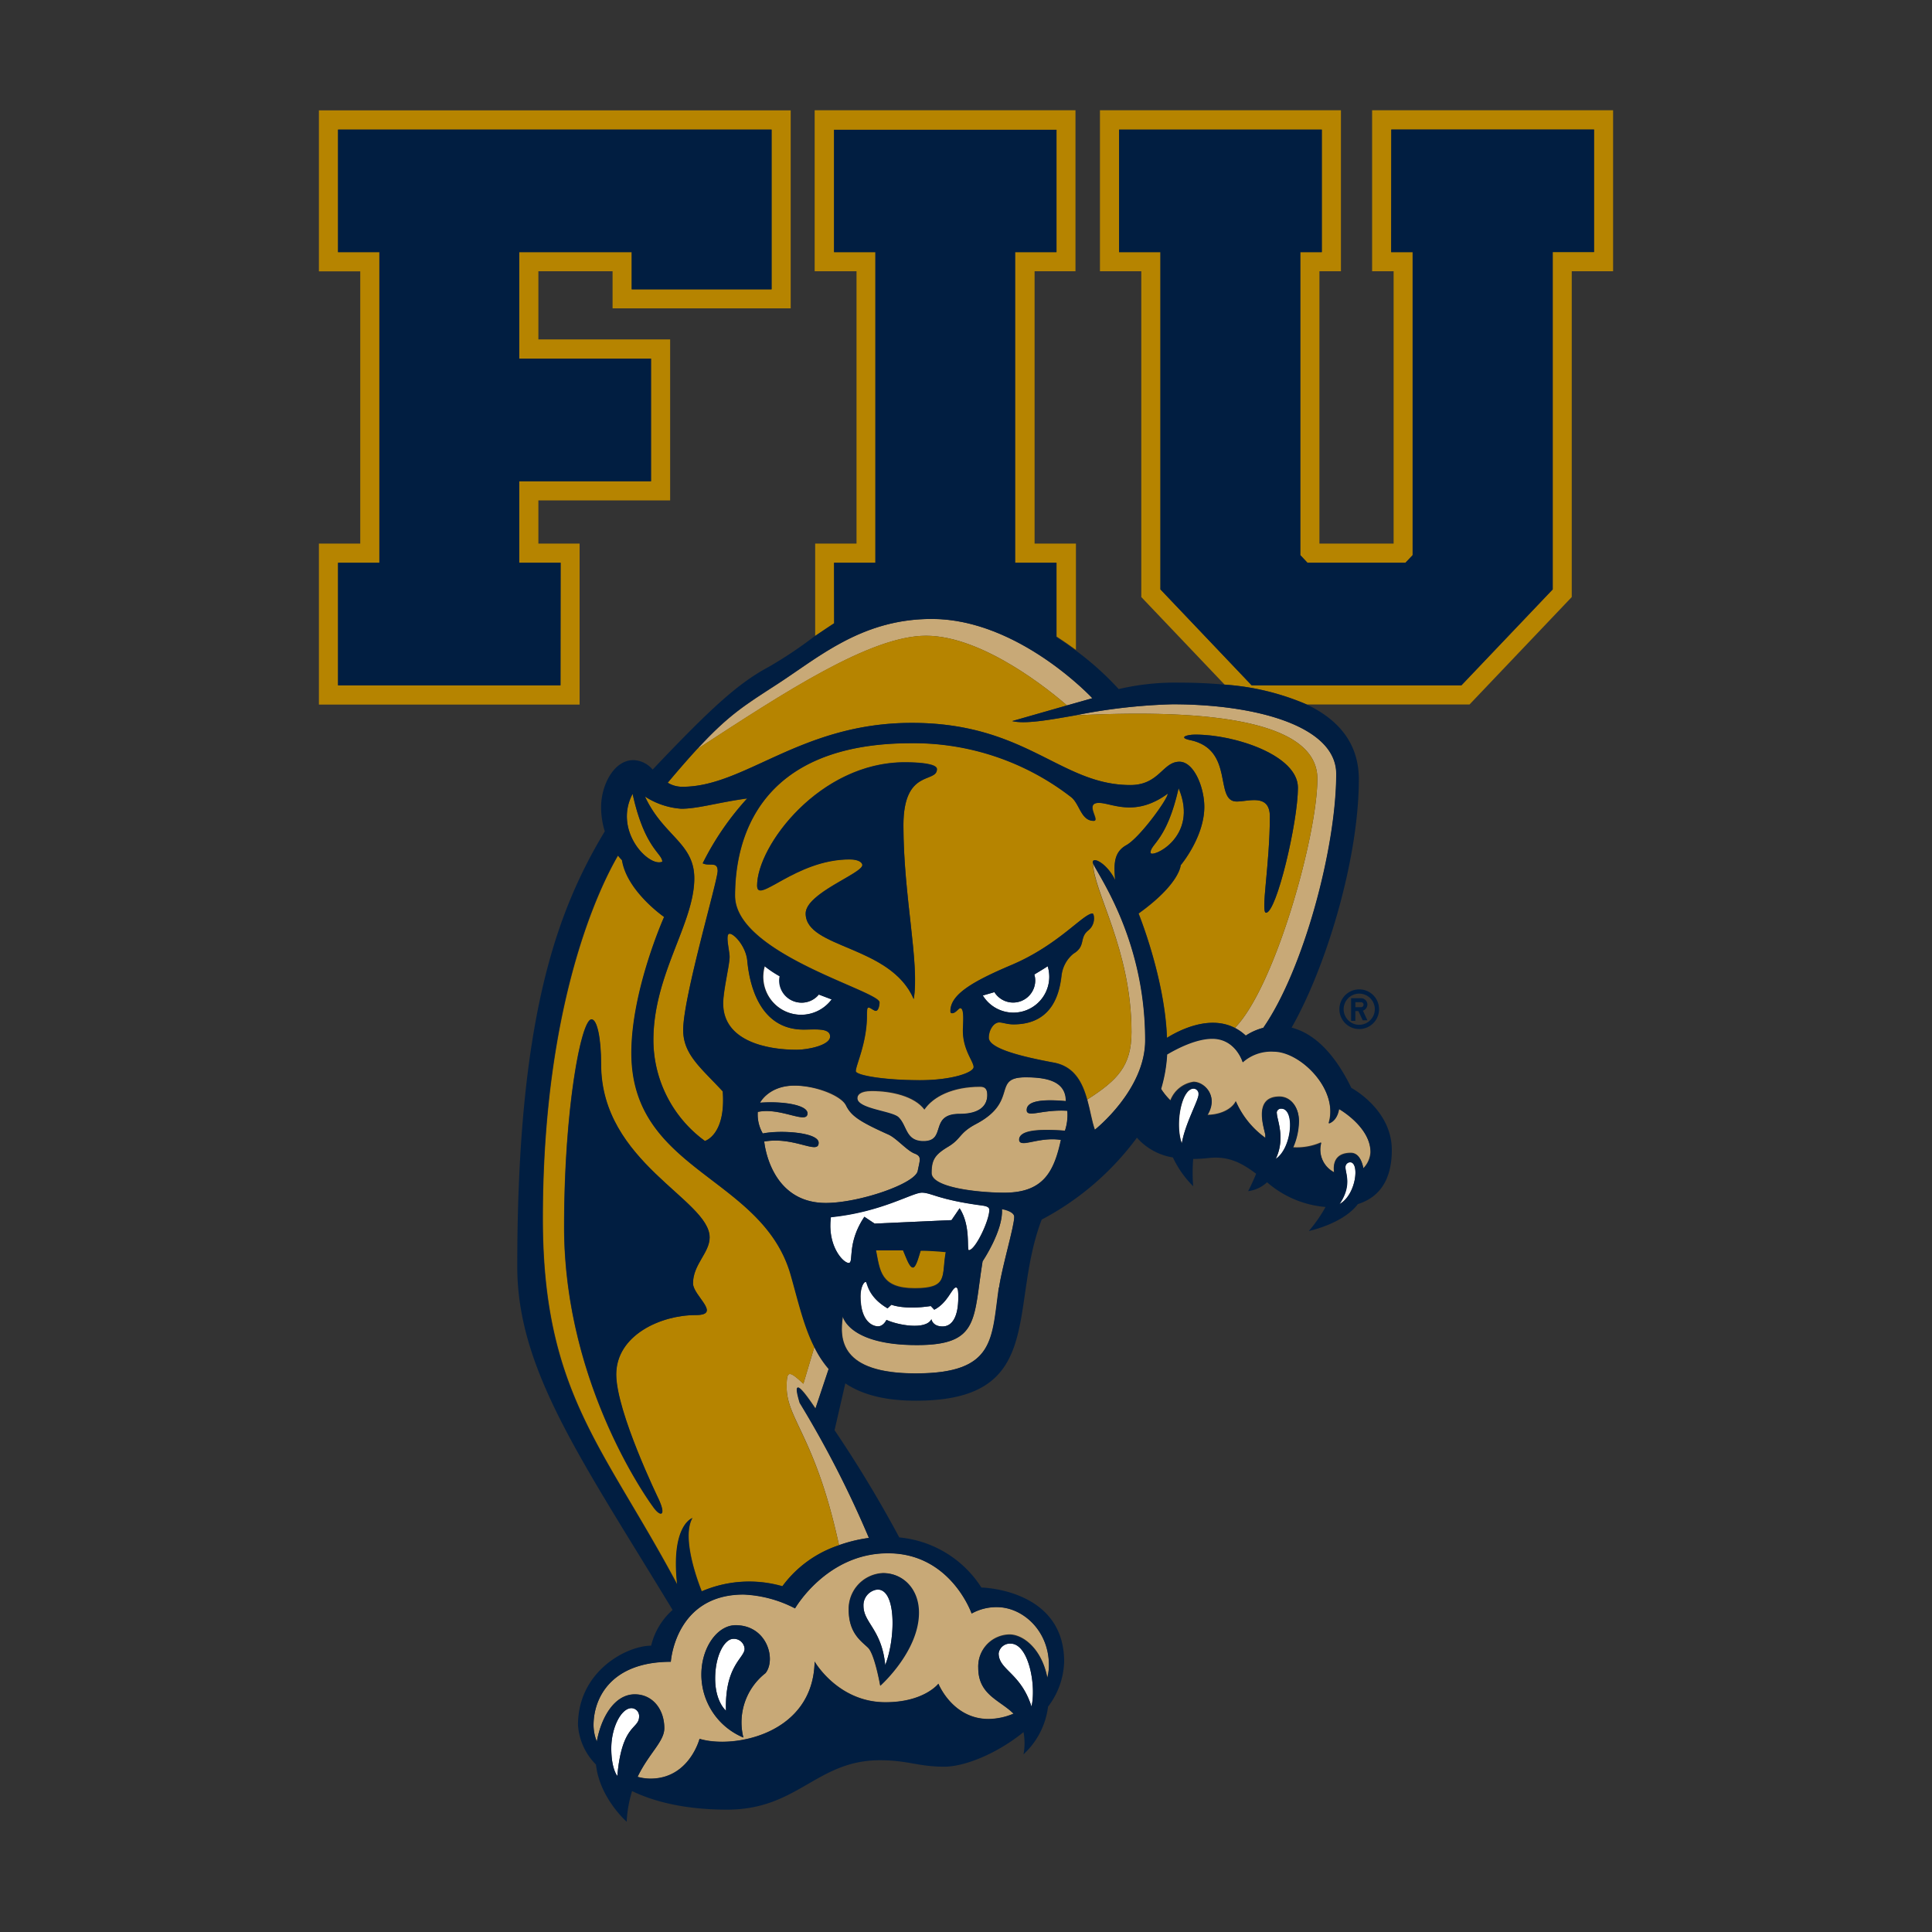
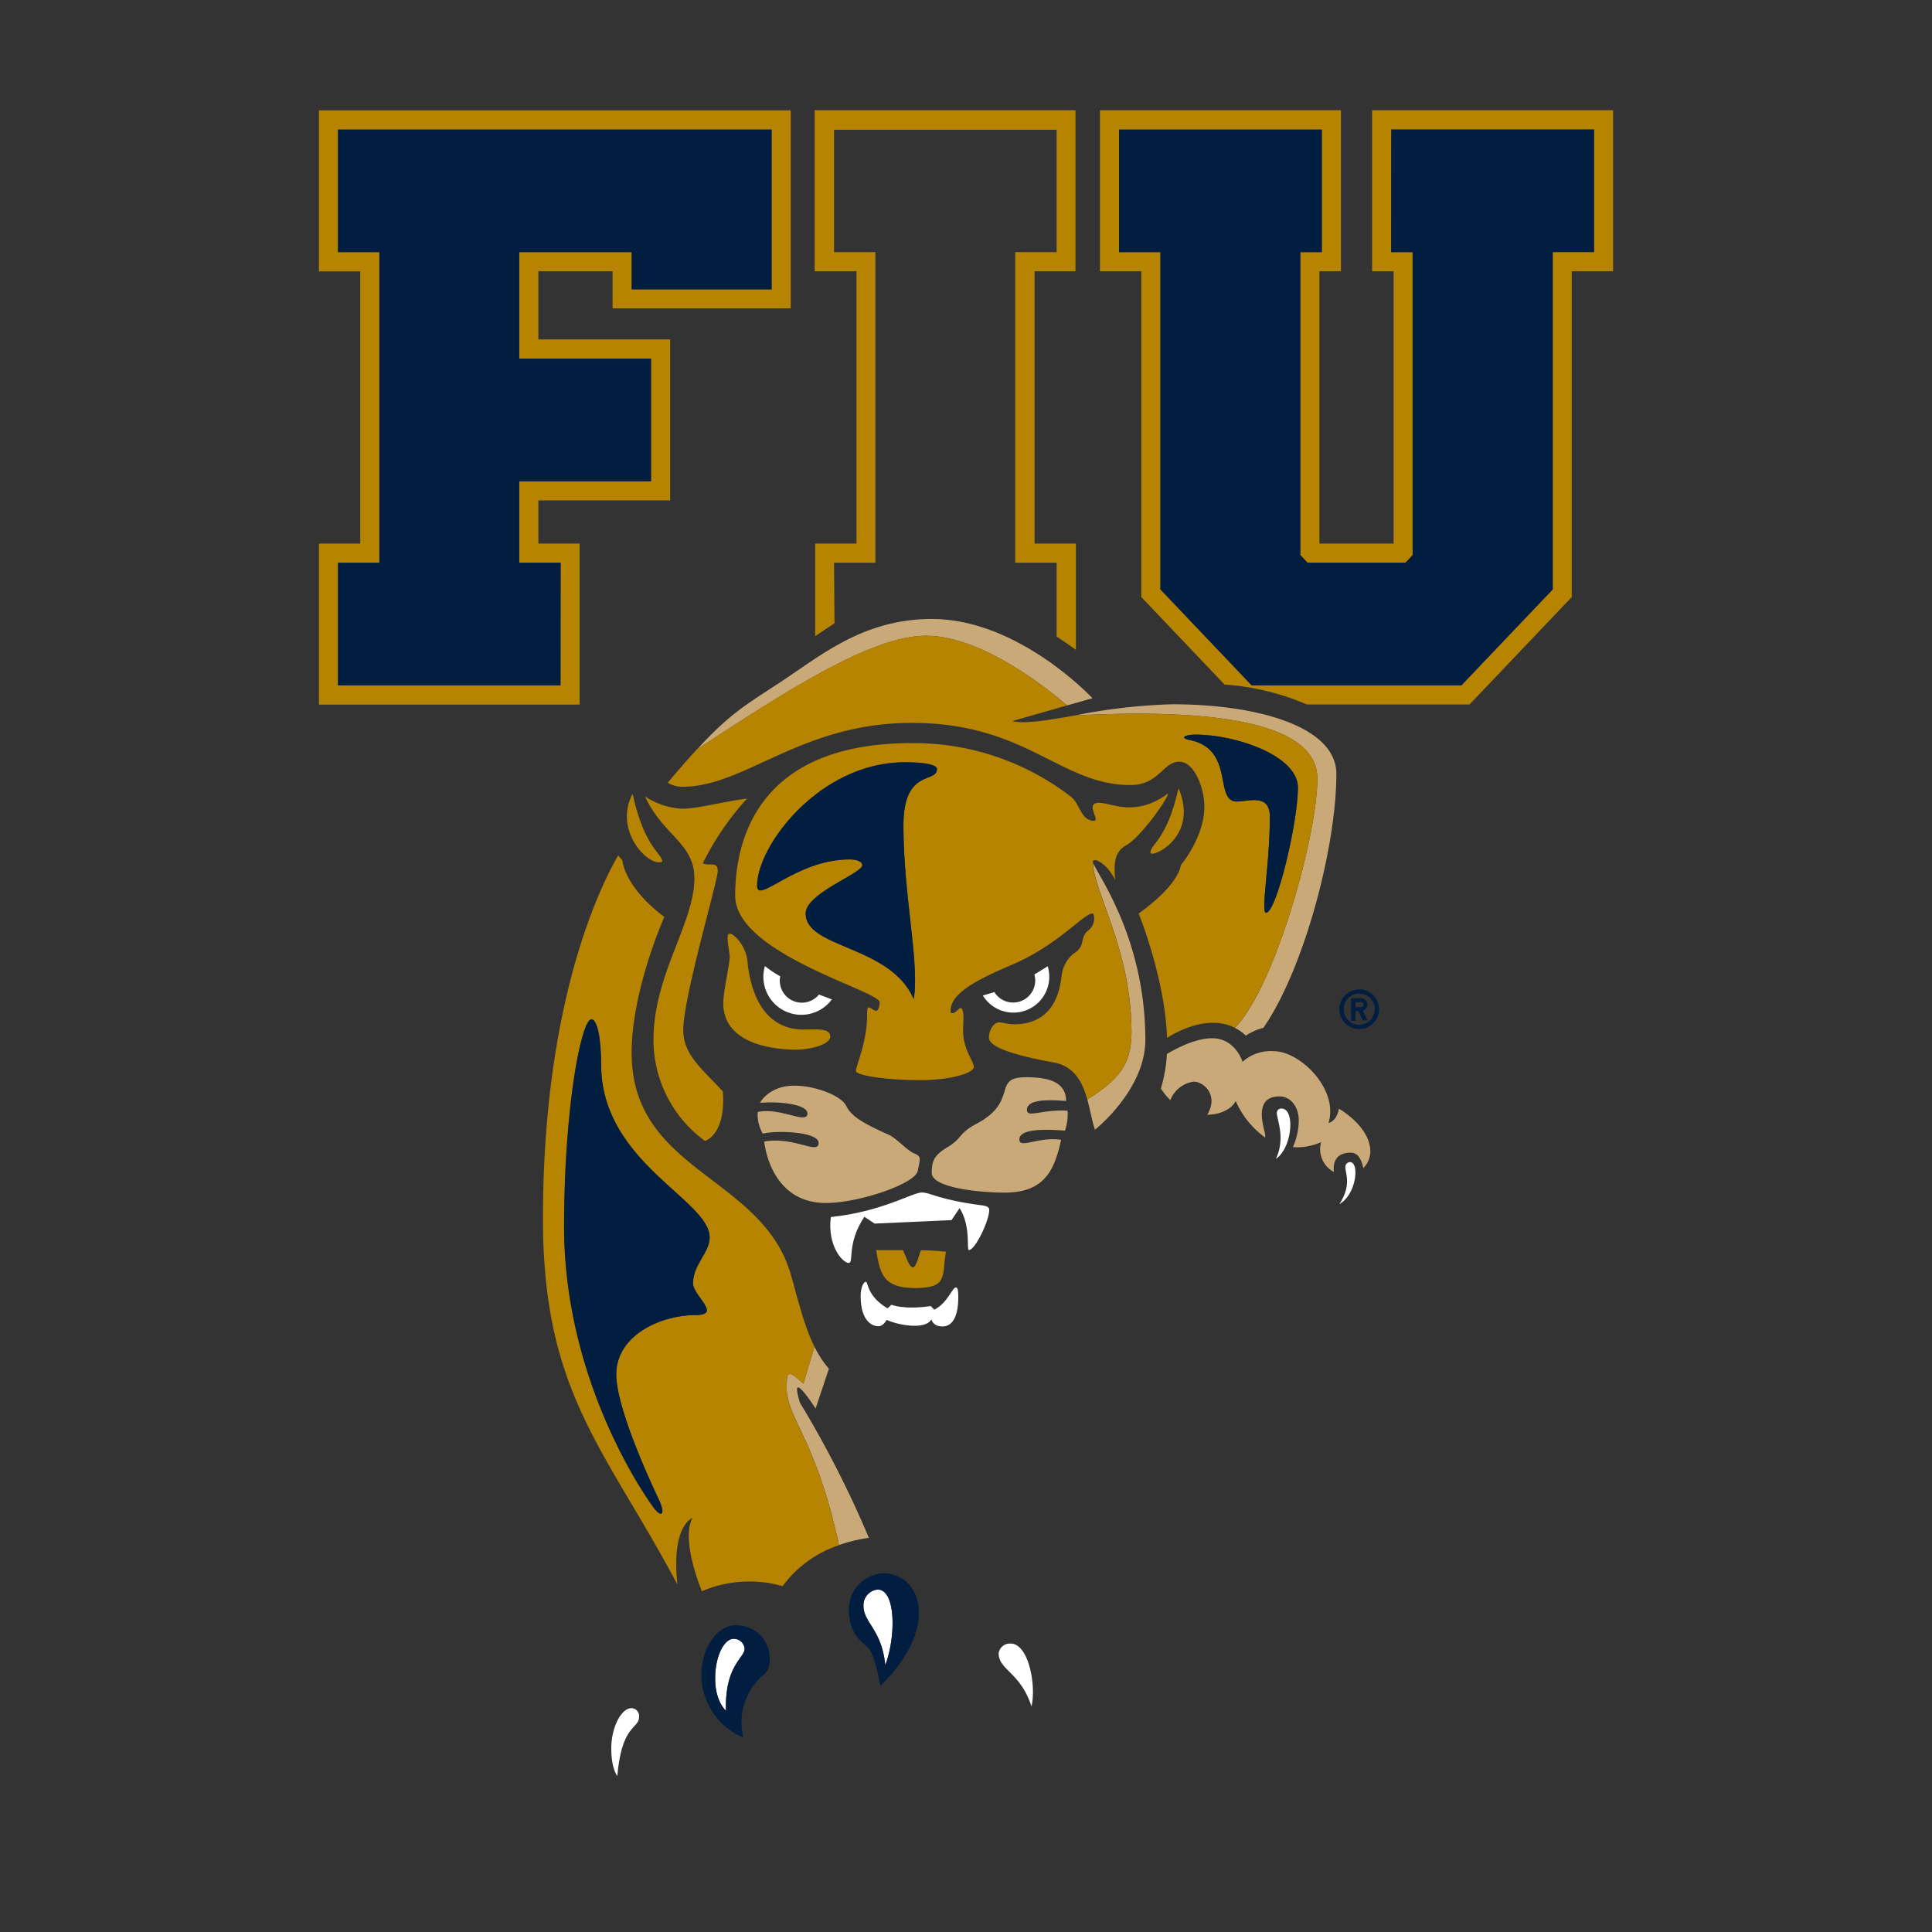
<svg xmlns="http://www.w3.org/2000/svg" viewBox="0 0 300 300">
  <rect x="0" y="0" width="300" height="300" fill="#333333" stroke="none" />
  <defs>
    <style>.cls-1{fill:none;}.cls-2{fill:#fff;}.cls-3{fill:#c8a977;}.cls-4{fill:#b68400;}.cls-5{fill:#011e41;}</style>
  </defs>
  <title>florida-international-panthers</title>
  <g id="Layer_2" data-name="Layer 2">
    <g id="Layer_83" data-name="Layer 83">
      <rect class="cls-1" width="300" height="300" />
      <path class="cls-2" d="M124.42,157.58a5.9,5.9,0,0,0,4.75-2.39l-2-.76a3.43,3.43,0,0,1-6.09-2.17,3.51,3.51,0,0,1,.07-.66,16.9,16.9,0,0,1-2.37-1.59,5.9,5.9,0,0,0,5.69,7.57Z" />
      <path class="cls-2" d="M157.36,157.24a5.57,5.57,0,0,0,5.57-5.57,5.84,5.84,0,0,0-.24-1.63c-.8.51-1.63,1-2.08,1.28a3.22,3.22,0,0,1,.14.93,3.43,3.43,0,0,1-6.34,1.81l-1.8.52A5.58,5.58,0,0,0,157.36,157.24Z" />
      <path class="cls-2" d="M131.79,196.11c.84,0-.36-3,2.43-7.17l1.59,1.06,11.94-.54L149,187.6c1.79,2.75,1.06,6.51,1.44,6.51,1,0,3.17-4.59,3.17-6.23,0-.31-.14-.58-1.1-.71-6.93-.89-7.94-2-9.38-2s-6.22,3-14.12,3.81C128.44,193.43,130.84,196.11,131.79,196.11Z" />
      <path class="cls-2" d="M144.63,204.85s.16,1.12,1.73,1.12,2.44-1.63,2.44-4.48c0-.7,0-1.57-.36-1.57-.61,0-1.26,2.39-3.37,3.45l-.54-.57c-4.15.63-6.11-.2-6.11-.2l-.6.56c-3.25-1.91-3-4.12-3.37-4.12s-.81.9-.81,2.24c0,3.91,1.86,4.66,2.72,4.66s1.31-1,1.31-1C139.32,205.74,143.73,206.59,144.63,204.85Z" />
      <path class="cls-2" d="M99.24,266.53a1.22,1.22,0,0,0-1.18-1.29c-1.6,0-3.14,3-3.14,6.24s.94,4.29.94,4.29C96.57,267.6,99.24,268.56,99.24,266.53Z" />
      <path class="cls-2" d="M112.73,265.63c-.21-7,2.89-8.16,2.89-9.6a1.66,1.66,0,0,0-1.75-1.54c-1.34,0-2.82,2.54-2.82,6.16S112.73,265.63,112.73,265.63Z" />
      <path class="cls-2" d="M136.25,246.79a2.45,2.45,0,0,0-2.17,2.54c0,2.64,2.85,3.67,3.38,9.22C139.07,254.46,139.22,246.79,136.25,246.79Z" />
      <path class="cls-2" d="M155.07,256.72c0,2.59,3.42,3,5.1,8.26.76-3.23-.43-9.77-3.25-9.77A1.76,1.76,0,0,0,155.07,256.72Z" />
-       <path class="cls-2" d="M186.14,169.93a.8.8,0,0,0-.76-.9c-1.91,0-2.93,5.53-1.86,8.48C184,174.54,186.14,170.77,186.14,169.93Z" />
      <path class="cls-2" d="M199,172.14a.67.67,0,0,0-.73.72c0,1,1.38,3.83-.15,7.09C200.67,178.25,201.15,172.14,199,172.14Z" />
      <path class="cls-2" d="M209.62,180.45a.75.75,0,0,0-.71.78c0,1,1,2.79-.93,5.73C210.6,185.54,211.16,180.45,209.62,180.45Z" />
      <path class="cls-3" d="M165.69,109.54l3.95-1.12S158.2,96.11,144.7,96.11c-10.87,0-17.52,5.92-24,10.13-5,3.25-7.53,4.75-12.43,10.08,13.54-8.82,26.91-17.6,35.53-17.6C152.67,98.72,163.16,107.35,165.69,109.54Z" />
      <path class="cls-3" d="M204.56,120.92c0,8.81-6.56,32.29-12.8,38.69a7.44,7.44,0,0,1,1.7,1.2,9.06,9.06,0,0,1,2.72-1.21c6.22-8.95,11.33-27.9,11.33-39.43,0-7.39-12.37-10.81-25.44-10.81a88.33,88.33,0,0,0-15.13,1.73C182.51,110.3,204.56,110.65,204.56,120.92Z" />
      <path class="cls-3" d="M134.92,238.8a161.38,161.38,0,0,0-10.71-21c-.62-2.08-1.14-4.45,2.44.91l2.06-6.17a15.79,15.79,0,0,1-2.24-3.44l-1.72,5.76c-2.27-2.1-2.6-2.08-2.6.5,0,5,4.51,7.81,8.13,24.56A23,23,0,0,1,134.92,238.8Z" />
      <path class="cls-3" d="M207.9,172.15c-.34,2-1.61,2.23-1.61,2.23,1.61-5.23-4.38-11.16-8.55-11.16a6.59,6.59,0,0,0-4.8,1.66s-1.08-3.66-4.74-3.66c-2.54,0-5.52,1.56-7,2.44a23.11,23.11,0,0,1-.94,5.36,10,10,0,0,0,1.47,1.81,4.56,4.56,0,0,1,3.6-2.87c1.71,0,3.92,2.24,2.12,5.13,2.09,0,3.86-.93,4.43-2.13a13.77,13.77,0,0,0,4.58,5.68c0-.13,0-.26,0-.39,0-.67-2.14-6,2.21-6,1.65,0,3,1.48,3,3.78a10.53,10.53,0,0,1-.91,4.1,9.4,9.4,0,0,0,4.38-.77,4,4,0,0,0,2,4.63c-.15-1.09,0-3,2.61-3,1.13,0,1.68,1.09,1.94,2.4a3.85,3.85,0,0,0,1.1-2.51C212.81,174.91,207.9,172.15,207.9,172.15Z" />
      <path class="cls-3" d="M175.7,160.26c0,5.25-2.15,7.45-6.86,10.47.48,1.7.73,3.43,1.19,4.69,0,0,7.82-6.17,7.82-13.94,0-16.45-8.13-26.6-8.13-27.6C169.72,138.4,175.7,147.35,175.7,160.26Z" />
      <path class="cls-3" d="M118.67,177.26s.81,9.54,9.57,9.54c5.16,0,13.92-3,14.27-5,.34-1.74.64-2.23-.51-2.68s-2.72-2.32-4-2.92c-4.5-2-5.86-3-6.63-4.53s-4.76-3.09-8-3.09c-4,0-5.36,2.66-5.36,2.66,3.59-.27,7.37.36,7.37,1.65,0,1.8-4.21-1-7.72-.22a5.87,5.87,0,0,0,.78,3.35c2.71-.57,8.67-.19,8.67,1.44C127.12,179.39,123.35,176.44,118.67,177.26Z" />
      <path class="cls-3" d="M159.46,172.35c0-1.25,1.84-1.76,6.08-1.38,0-2.88-2.52-3.7-6.23-3.7-5.39,0-1,3.72-7.74,7.26-2.66,1.41-2.24,2.28-4.33,3.53s-2.56,2.09-2.56,4.07c0,2.3,7.37,3.06,11.3,3.06,6.11,0,7.73-3.33,8.79-8.2-3.51-.54-6.48,1.45-6.48-.05s3-1.68,7.08-1.38a7.83,7.83,0,0,0,.4-3.09C161.79,172.23,159.46,173.66,159.46,172.35Z" />
-       <path class="cls-3" d="M149,173c3.33,0,4.3-1.43,4.3-2.95,0-1-.41-1.28-1.1-1.28-4.26,0-7.29,1.52-8.66,3.54-1.55-2.08-5.14-2.88-8.17-2.88-1.86,0-2.25.66-2.25,1.15,0,1.66,5.48,2,6.43,3,1.33,1.33,1.07,3.68,3.85,3.68C147.06,177.18,144.21,173,149,173Z" />
-       <path class="cls-3" d="M142.42,208.85c-10.63,0-11.52-4.46-11.52-4.46-.53,3.5-.47,8.86,11.31,8.86,12.45,0,11.77-5.4,12.93-13.35.49-3.32,2.35-9.46,2.35-11,0-.9-1.91-1.21-1.91-1.21.26,3.33-3,8.1-3,8.1C151.14,204.81,152.16,208.85,142.42,208.85Z" />
-       <path class="cls-3" d="M154.79,249.54a7.92,7.92,0,0,0-3.92,1s-3.25-9.37-13-9.37c-9.5,0-14.41,8.56-14.41,8.56a19,19,0,0,0-8-2.15c-10.62,0-11.29,10.44-11.29,10.44-9.26,0-12,5.64-12,9.84a6.9,6.9,0,0,0,.51,2.55c.64-3.62,2.67-7.33,5.9-7.33,2.75,0,4.58,2.31,4.58,5.26,0,2.08-2.41,3.91-4.15,7.55a7.5,7.5,0,0,0,2,.28c6,0,7.62-6.18,7.62-6.18,5.27,1.6,17.67-.7,17.87-12,0,0,3.61,6.32,11,6.32,6,0,8.22-2.88,8.22-2.88s2.18,5.48,7.79,5.48a10.19,10.19,0,0,0,3.88-.83c-2.12-2.15-5.48-2.91-5.48-7.11a4.93,4.93,0,0,1,4.85-5.19c2.14,0,5,2.24,5.87,6.69a7.66,7.66,0,0,0,.25-2C162.87,253.18,158.82,249.54,154.79,249.54Zm-35.92,10.25a9.7,9.7,0,0,0-3.44,10,10.58,10.58,0,0,1-6.52-9.79c0-4.18,2.48-7.65,5.32-7.65C119.12,252.37,120.55,257.68,118.87,259.79Zm17.79,1.93s-.86-4.86-1.89-5.89-3-2.24-3-5.88a5.58,5.58,0,0,1,5.3-5.7c3.08,0,5.5,2.45,5.5,6.11C142.61,256.4,136.66,261.72,136.66,261.72Z" />
      <path class="cls-4" d="M129.51,87.38h6.42V39.15h-6.42v-19h34.56v19h-6.42V87.38h6.42V98.84c1.07.69,2.06,1.39,3,2.07V84.41h-6.42V42.12H167v-25h-40.5v25H133V84.41h-6.42V98.79c1-.68,2-1.36,3-2Z" />
      <path class="cls-4" d="M90,84.41H83.6V77.7h20.46v-25H83.6V42.12H95.12v5.76h27.66V17.14H49.52v25h6.42V84.41H49.52v25H90Zm-3,22H52.49v-19h6.42V39.15H52.49v-19h67.32v24.8H98.09V39.15H80.63V55.68h20.46V74.73H80.63V87.38h6.42Z" />
      <path class="cls-4" d="M213.06,42.12h3.34V84.41H204.88V42.12h3.34v-25H170.8v25h6.42V92.71l12.93,13.59a39,39,0,0,1,12.78,3.09h25.26l15.87-16.68V42.12h6.42v-25H213.06Zm3-22h31.48v19h-6.42V91.52l-14.18,14.9H194.36l-14.17-14.9V39.15h-6.42v-19h31.48v19h-3.34V86.2L203,87.38h15.23l1.11-1.18V39.15H216Z" />
      <path class="cls-4" d="M166.94,111.09c-4.29.76-7.81,1.36-9.75.88l8.5-2.43c-2.53-2.19-13-10.82-21.92-10.82-8.62,0-22,8.78-35.53,17.6-1.31,1.43-2.8,3.13-4.55,5.22a4.33,4.33,0,0,0,2.31.63c9.71,0,18.35-9.92,35.59-9.92,17.82,0,23.08,9.65,33.94,9.65,4.49,0,5-3.62,7.62-3.62,2.26,0,3.86,4,3.86,7,0,4.73-3.66,9.07-3.66,9.07s-.1,2.88-6.54,7.5c0,0,4.08,10,4.41,19.31,1.78-1.12,6.51-3.61,10.54-1.55,6.24-6.4,12.8-29.88,12.8-38.69C204.56,110.65,182.51,110.3,166.94,111.09Zm29.65,30.64c-.86,0,.59-7.49.59-14.93,0-3.62-3.3-2.34-5.14-2.34-3.58,0-.23-8.09-7.25-9.54-1.75-.36-.67-.85.83-.85,6.23,0,15.92,3.25,15.92,8.24C201.54,127.65,198.22,141.73,196.59,141.73Z" />
      <path class="cls-4" d="M124.75,214.88l1.72-5.76c-1.6-3.22-2.5-7.09-3.64-11.11-4.36-15.44-24.75-16-24.75-34.53,0-9.76,5.08-21.11,5.08-21.11s-5.77-4-6.54-8.82a7.68,7.68,0,0,1-.63-.72c-2.65,4.55-11.68,22.51-11.68,56.38,0,27,9.48,35.45,20.88,56.83-1-9.22,2.35-10.33,2.35-10.33-1.78,3.11,1,10.29,1.45,11.38a18.65,18.65,0,0,1,12.53-.79,17.84,17.84,0,0,1,8.76-6.36c-3.62-16.75-8.13-19.52-8.13-24.56C122.15,212.8,122.48,212.78,124.75,214.88ZM108,204.21c-5.46,0-12.33,3.15-12.33,9.22,0,5.81,6.58,19.35,6.58,19.35,1.25,2.7.28,2.82-.84,1.23,0,0-13.83-18.43-13.83-43.54,0-18.27,2.64-32.18,4.25-32.18.89,0,1.49,3,1.49,7,0,15.23,16.85,21,16.85,26.87,0,2.39-2.58,4.19-2.58,7.14C107.62,201.21,112.15,204.21,108,204.21Z" />
      <path class="cls-4" d="M105.79,125.58a11.83,11.83,0,0,1-5.63-1.9c2.86,6.16,7.66,7.21,7.66,12.71,0,7-6.35,14.9-6.35,25.12a19.44,19.44,0,0,0,8,15.66s3.28-.93,2.77-7.7c-3.35-3.63-6.14-5.71-6.14-9.53,0-5.14,5.35-23.09,5.35-24.7s-1.34-.66-2.32-1.19A43.85,43.85,0,0,1,116,124C111.52,124.61,108.4,125.58,105.79,125.58Z" />
      <path class="cls-4" d="M102.84,133.8c0-1.31-2.74-2-4.61-10.53C95.18,129,100.78,134.75,102.84,133.8Z" />
      <path class="cls-4" d="M174.93,131.22c2.06-1.12,6.43-7.12,6.43-8-5.11,3.75-8.7,1.44-10.7,1.44-2.29,0,.26,2.79-.79,2.79-2,0-2.17-2.57-3.47-3.65a39.91,39.91,0,0,0-24.83-8.41c-24.21,0-27.41,15.45-27.41,23.7,0,9,22.43,14.76,22.43,16.55,0,.58-.19,1.31-.55,1.31s-.86-.51-1.11-.51-.29.23-.29,1.2c0,4.33-1.73,7.73-1.73,8.68,0,.6,4.16,1.4,10,1.4,4.82,0,8.3-1.11,8.3-2.05s-1.66-2.66-1.66-5.64c0-1.08.27-3.5-.41-3.5-.24,0-.72.79-1.26.79-.18,0-.27-.07-.27-.35,0-2.54,3.36-4.55,9.45-7.13,7.32-3.11,11.19-8,12.61-8,.24,0,.57,1.64-.65,2.61-1.48,1.18-.33,2.43-2.32,3.63a5.14,5.14,0,0,0-1.85,3.43c-.29,2.41-1.22,7.54-7.45,7.54-1,0-1.65-.3-2.22-.3-.86,0-1.62,1.19-1.62,2.37,0,1.64,4.76,2.89,10.09,3.87,3.22.59,4.46,3.12,5.18,5.74,4.71-3,6.86-5.22,6.86-10.47,0-12.91-6-21.86-6-26.38,0-.92,2.21.18,3.47,2.75C173,134.38,172.87,132.34,174.93,131.22Zm-34.64-3.1c0,11,2.53,21.44,1.6,27-3.61-8.41-16.78-7.83-16.78-13.29,0-3.15,8.8-6.21,8.8-7.52,0-.3-.4-.88-2-.88-8.35,0-14.34,7-14.34,4.08,0-6.22,9.74-19.16,22.93-19.16,2.5,0,5,.26,5,1.05C145.49,121.64,140.29,119.3,140.29,128.12Z" />
      <path class="cls-4" d="M123.72,163c1.73,0,5.2-.69,5.2-2.06s-2.34-1.07-4.13-1.07c-6.88,0-8.42-7.07-8.73-10.66-.19-2.18-2-4.23-2.75-4.23s0,2.67,0,3.6c0,1.26-1,5.22-1,7.23C112.31,161.55,118.86,163,123.72,163Z" />
      <path class="cls-4" d="M183,122.4c-1.84,8.16-4.36,8.63-4.36,10C178.66,133.37,186.28,130.07,183,122.4Z" />
      <path class="cls-4" d="M141.76,196.79c-.54,0-1-1.45-1.54-2.67l-4.18,0c.61,3.15.71,5.89,6,5.89s4.16-1.9,4.85-5.65c0,0-2-.22-3.89-.22C142.75,194.71,142.29,196.79,141.76,196.79Z" />
      <polygon class="cls-5" points="87.05 87.38 80.63 87.38 80.63 74.73 101.09 74.73 101.09 55.69 80.63 55.69 80.63 39.15 98.09 39.15 98.09 44.91 119.81 44.91 119.81 20.11 52.49 20.11 52.49 39.15 58.91 39.15 58.91 87.38 52.49 87.38 52.49 106.42 87.05 106.42 87.05 87.38" />
      <polygon class="cls-5" points="216.03 39.15 219.37 39.15 219.37 86.2 218.25 87.38 203.03 87.38 201.91 86.2 201.91 39.15 205.25 39.15 205.25 20.11 173.77 20.11 173.77 39.15 180.19 39.15 180.19 91.52 194.36 106.42 226.91 106.42 241.09 91.52 241.09 39.15 247.51 39.15 247.51 20.11 216.03 20.11 216.03 39.15" />
      <path class="cls-5" d="M93.35,165.28c0-4-.6-7-1.49-7-1.61,0-4.25,13.91-4.25,32.18,0,25.11,13.83,43.54,13.83,43.54,1.12,1.59,2.09,1.47.84-1.23,0,0-6.58-13.54-6.58-19.35,0-6.07,6.87-9.22,12.33-9.22,4.12,0-.41-3-.41-4.92,0-2.95,2.58-4.75,2.58-7.14C110.2,186.27,93.35,180.51,93.35,165.28Z" />
-       <path class="cls-5" d="M209.84,168.93c-3-6.15-6.35-8.61-9.28-9.36C206,150,211,133.3,211,121c0-5.68-3.28-9.32-8.08-11.6a39,39,0,0,0-12.78-3.09c-2.32-.22-4.66-.31-6.94-.31a38.45,38.45,0,0,0-9.49,1,46.12,46.12,0,0,0-6.68-6c-.91-.68-1.9-1.38-3-2.07V87.38h-6.42V39.15h6.42v-19H129.51v19h6.42V87.38h-6.42v9.4c-1,.65-2,1.33-3,2a66.27,66.27,0,0,1-7.17,4.79c-4.75,2.54-9,6.44-18,15.93a4.06,4.06,0,0,0-3-1.47c-3,0-5,3.86-5,7.3a12.7,12.7,0,0,0,.57,3.76c-7.47,12.42-13.59,29-13.59,67.57,0,16,9.86,29.81,24.12,53.33a10.76,10.76,0,0,0-3.33,5.55c-3.76,0-11.36,3.93-11.36,12.31A9.56,9.56,0,0,0,92.54,274c.57,5.21,4.77,8.88,4.77,8.88a19.07,19.07,0,0,1,.84-4.76c3.58,1.72,8.43,2.88,14.76,2.88,11,0,13.89-7.67,23.72-7.67,4.39,0,5.88,1,10,1,3.22,0,8.27-2.08,12.3-5.37a9.33,9.33,0,0,1,0,3.45,12.09,12.09,0,0,0,3.81-7.4,12,12,0,0,0,2.5-7c0-11.28-12.85-11.5-12.85-11.5a17,17,0,0,0-12.75-7.78,190.67,190.67,0,0,0-10.05-16.65l1.67-7.27c2.54,1.69,6,2.69,10.95,2.69,20.33,0,14.32-14.43,19.54-28.12a43.62,43.62,0,0,0,14.79-12.72,9.48,9.48,0,0,0,5.59,3.07,15.57,15.57,0,0,0,3.15,4.47,25.65,25.65,0,0,1,0-4.24c.79,0,1.65-.06,2.58-.16,3.07-.3,5.13.91,7.19,2.46-.64,1.58-1.24,2.7-1.24,2.7a5.25,5.25,0,0,0,2.94-1.38,15.78,15.78,0,0,0,9.08,3.84,22.19,22.19,0,0,1-2.6,3.73s5.32-1.11,7.62-4.18c2.67-.83,5.27-3,5.27-8.4C216.13,172.26,209.84,168.93,209.84,168.93Zm-101.6-52.61c4.9-5.33,7.41-6.83,12.43-10.08,6.51-4.21,13.16-10.13,24-10.13,13.5,0,24.94,12.31,24.94,12.31l-3.95,1.12-8.5,2.43c1.94.48,5.46-.12,9.75-.88a88.33,88.33,0,0,1,15.13-1.73c13.07,0,25.44,3.42,25.44,10.81,0,11.53-5.11,30.48-11.33,39.43a9.06,9.06,0,0,0-2.72,1.21,7.44,7.44,0,0,0-1.7-1.2c-4-2.06-8.76.43-10.54,1.55-.33-9.31-4.41-19.31-4.41-19.31,6.44-4.62,6.54-7.5,6.54-7.5S187,130,187,125.28c0-3-1.6-7-3.86-7-2.61,0-3.13,3.62-7.62,3.62-10.86,0-16.12-9.65-33.94-9.65-17.24,0-25.88,9.92-35.59,9.92a4.33,4.33,0,0,1-2.31-.63C105.44,119.45,106.93,117.75,108.24,116.32Zm70.42,16.07c0-1.36,2.52-1.83,4.36-10C186.28,130.07,178.66,133.37,178.66,132.39Zm-72.87-6.81c2.61,0,5.73-1,10.25-1.61a43.85,43.85,0,0,0-6.93,10.08c1,.53,2.32-.35,2.32,1.19s-5.35,19.56-5.35,24.7c0,3.82,2.79,5.9,6.14,9.53.51,6.77-2.77,7.7-2.77,7.7a19.44,19.44,0,0,1-8-15.66c0-10.22,6.35-18.1,6.35-25.12,0-5.5-4.8-6.55-7.66-12.71A11.83,11.83,0,0,0,105.79,125.58Zm18.67,30.11a3.43,3.43,0,0,0,2.66-1.26l2,.76a5.93,5.93,0,0,1-10.68-3.53,6,6,0,0,1,.24-1.65,16.9,16.9,0,0,0,2.37,1.59,3.51,3.51,0,0,0-.07.66A3.44,3.44,0,0,0,124.46,155.69Zm36.15-4.37c.45-.27,1.28-.77,2.08-1.28a5.84,5.84,0,0,1,.24,1.63,5.57,5.57,0,0,1-10.32,2.91l1.8-.52a3.43,3.43,0,0,0,6.34-1.81A3.22,3.22,0,0,0,160.61,151.32ZM153.31,170c0,1.52-1,2.95-4.3,2.95-4.8,0-1.95,4.23-5.6,4.23-2.78,0-2.52-2.35-3.85-3.68-.95-1-6.43-1.31-6.43-3,0-.49.39-1.15,2.25-1.15,3,0,6.62.8,8.17,2.88,1.37-2,4.4-3.54,8.66-3.54C152.9,168.72,153.31,169,153.31,170Zm-15.49,33.16.6-.56s2,.83,6.11.2l.54.57c2.11-1.06,2.76-3.45,3.37-3.45.39,0,.36.87.36,1.57,0,2.85-.88,4.48-2.44,4.48s-1.73-1.12-1.73-1.12c-.9,1.74-5.31.89-7,.11,0,0-.46,1-1.31,1s-2.72-.75-2.72-4.66c0-1.34.53-2.24.81-2.24S134.57,201.25,137.82,203.16Zm-1.78-9,4.18,0c.52,1.22,1,2.67,1.54,2.67s1-2.08,1.2-2.61c1.85,0,3.89.22,3.89.22-.69,3.75.48,5.65-4.85,5.65S136.65,197.31,136,194.16Zm11.71-4.7-11.94.54-1.59-1.06c-2.79,4.15-1.59,7.17-2.43,7.17s-3.35-2.68-2.76-7.09c7.9-.8,12.58-3.81,14.12-3.81s2.45,1.07,9.38,2c1,.13,1.1.4,1.1.71,0,1.64-2.19,6.23-3.17,6.23-.38,0,.35-3.76-1.44-6.51ZM138,176.19c1.25.6,2.82,2.47,4,2.92s.85.94.51,2.68c-.35,2-9.11,5-14.27,5-8.76,0-9.57-9.54-9.57-9.54,4.68-.82,8.45,2.13,8.45.19,0-1.63-6-2-8.67-1.44a5.87,5.87,0,0,1-.78-3.35c3.51-.76,7.72,2,7.72.22,0-1.29-3.78-1.92-7.37-1.65,0,0,1.32-2.66,5.36-2.66,3.26,0,7.2,1.4,8,3.09S133.53,174.18,138,176.19Zm-13.24-16.31c1.79,0,4.13-.3,4.13,1.07s-3.47,2.06-5.2,2.06c-4.86,0-11.41-1.46-11.41-7.19,0-2,1-6,1-7.23,0-.93-.72-3.6,0-3.6s2.56,2,2.75,4.23C116.37,152.81,117.91,159.88,124.79,159.88ZM98.23,123.27c1.87,8.52,4.61,9.22,4.61,10.53C100.78,134.75,95.18,129,98.23,123.27Zm-2.37,152.5s-.94-1.07-.94-4.29,1.54-6.24,3.14-6.24a1.22,1.22,0,0,1,1.18,1.29C99.24,268.56,96.57,267.6,95.86,275.77ZM160.17,265c-1.68-5.27-5.1-5.67-5.1-8.26a1.76,1.76,0,0,1,1.85-1.51C159.74,255.21,160.93,261.75,160.17,265Zm-9.3-14.44a7.92,7.92,0,0,1,3.92-1c4,0,8.08,3.64,8.08,9a7.66,7.66,0,0,1-.25,2c-.84-4.45-3.73-6.69-5.87-6.69A4.93,4.93,0,0,0,151.9,259c0,4.2,3.36,5,5.48,7.11a10.19,10.19,0,0,1-3.88.83c-5.61,0-7.79-5.48-7.79-5.48s-2.19,2.88-8.22,2.88c-7.4,0-11-6.32-11-6.32-.2,11.3-12.6,13.6-17.87,12,0,0-1.58,6.18-7.62,6.18a7.5,7.5,0,0,1-2-.28c1.74-3.64,4.15-5.47,4.15-7.55,0-2.95-1.83-5.26-4.58-5.26-3.23,0-5.26,3.71-5.9,7.33a6.9,6.9,0,0,1-.51-2.55c0-4.2,2.71-9.84,12-9.84,0,0,.67-10.44,11.29-10.44a19,19,0,0,1,8,2.15s4.91-8.56,14.41-8.56C147.62,241.17,150.87,250.54,150.87,250.54Zm-16-11.74a23,23,0,0,0-4.64,1.14,17.84,17.84,0,0,0-8.76,6.36,18.65,18.65,0,0,0-12.53.79c-.44-1.09-3.23-8.27-1.45-11.38,0,0-3.37,1.11-2.35,10.33-11.4-21.38-20.88-29.83-20.88-56.83,0-33.87,9-51.83,11.68-56.38a7.68,7.68,0,0,0,.63.72c.77,4.84,6.54,8.82,6.54,8.82s-5.08,11.35-5.08,21.11c0,18.49,20.39,19.09,24.75,34.53,1.14,4,2,7.89,3.64,11.11a15.79,15.79,0,0,0,2.24,3.44l-2.06,6.17c-3.58-5.36-3.06-3-2.44-.91A161.38,161.38,0,0,1,134.92,238.8Zm20.22-38.9c-1.16,7.95-.48,13.35-12.93,13.35-11.78,0-11.84-5.36-11.31-8.86,0,0,.89,4.46,11.52,4.46,9.74,0,8.72-4,10.21-13,0,0,3.21-4.77,3-8.1,0,0,1.91.31,1.91,1.21C157.49,190.44,155.63,196.58,155.14,199.9Zm10.23-24.34c-4.13-.3-7.08,0-7.08,1.38s3-.49,6.48.05c-1.06,4.87-2.68,8.2-8.79,8.2-3.93,0-11.3-.76-11.3-3.06,0-2,.47-2.82,2.56-4.07s1.67-2.12,4.33-3.53c6.71-3.54,2.35-7.26,7.74-7.26,3.71,0,6.23.82,6.23,3.7-4.24-.38-6.08.13-6.08,1.38s2.33-.12,6.31.12A7.83,7.83,0,0,1,165.37,175.56Zm4.66-.14c-.46-1.26-.71-3-1.19-4.69-.72-2.62-2-5.15-5.18-5.74-5.33-1-10.09-2.23-10.09-3.87,0-1.18.76-2.37,1.62-2.37.57,0,1.25.3,2.22.3,6.23,0,7.16-5.13,7.45-7.54a5.14,5.14,0,0,1,1.85-3.43c2-1.2.84-2.45,2.32-3.63,1.22-1,.89-2.61.65-2.61-1.42,0-5.29,4.92-12.61,8-6.09,2.58-9.45,4.59-9.45,7.13,0,.28.09.35.27.35.54,0,1-.79,1.26-.79.68,0,.41,2.42.41,3.5,0,3,1.66,4.78,1.66,5.64s-3.48,2.05-8.3,2.05c-5.85,0-10-.8-10-1.4,0-.95,1.73-4.35,1.73-8.68,0-1,.05-1.2.29-1.2s.8.51,1.11.51.55-.73.55-1.31c0-1.79-22.43-7.56-22.43-16.55,0-8.25,3.2-23.7,27.41-23.7a39.91,39.91,0,0,1,24.83,8.41c1.3,1.08,1.5,3.65,3.47,3.65,1,0-1.5-2.79.79-2.79,2,0,5.59,2.31,10.7-1.44,0,.85-4.37,6.85-6.43,8s-1.91,3.16-1.74,5.41c-1.26-2.57-3.47-3.67-3.47-2.75s8.13,11.15,8.13,27.6C177.85,169.25,170,175.42,170,175.42Zm13.49,2.09c-1.07-2.95-.05-8.48,1.86-8.48a.8.8,0,0,1,.76.9C186.14,170.77,184,174.54,183.52,177.51Zm14.75-4.65a.67.67,0,0,1,.73-.72c2.15,0,1.67,6.11-.88,7.81C199.65,176.69,198.27,173.91,198.27,172.86ZM208,187c2-2.94.93-4.76.93-5.73a.75.75,0,0,1,.71-.78C211.16,180.45,210.6,185.54,208,187Zm3.73-5.52c-.26-1.31-.81-2.4-1.94-2.4-2.62,0-2.76,1.86-2.61,3a4,4,0,0,1-2-4.63,9.4,9.4,0,0,1-4.38.77,10.53,10.53,0,0,0,.91-4.1c0-2.3-1.4-3.78-3-3.78-4.35,0-2.21,5.33-2.21,6,0,.13,0,.26,0,.39a13.77,13.77,0,0,1-4.58-5.68c-.57,1.2-2.34,2.09-4.43,2.13,1.8-2.89-.41-5.13-2.12-5.13a4.56,4.56,0,0,0-3.6,2.87,10,10,0,0,1-1.47-1.81,23.11,23.11,0,0,0,.94-5.36c1.48-.88,4.46-2.44,7-2.44,3.66,0,4.74,3.66,4.74,3.66a6.59,6.59,0,0,1,4.8-1.66c4.17,0,10.16,5.93,8.55,11.16,0,0,1.27-.26,1.61-2.23,0,0,4.91,2.76,4.91,6.78A3.85,3.85,0,0,1,211.71,181.44Z" />
      <path class="cls-5" d="M140.49,118.38c-13.19,0-22.93,12.94-22.93,19.16,0,3,6-4.08,14.34-4.08,1.61,0,2,.58,2,.88,0,1.31-8.8,4.37-8.8,7.52,0,5.46,13.17,4.88,16.78,13.29.93-5.59-1.6-16-1.6-27,0-8.82,5.2-6.48,5.2-8.69C145.49,118.64,143,118.38,140.49,118.38Z" />
      <path class="cls-5" d="M131.81,250c0,3.64,1.93,4.85,3,5.88s1.89,5.89,1.89,5.89,6-5.32,6-11.36c0-3.66-2.42-6.11-5.5-6.11A5.58,5.58,0,0,0,131.81,250Zm5.65,8.6c-.53-5.55-3.38-6.58-3.38-9.22a2.45,2.45,0,0,1,2.17-2.54C139.22,246.79,139.07,254.46,137.46,258.55Z" />
      <path class="cls-5" d="M114.23,252.37c-2.84,0-5.32,3.47-5.32,7.65a10.58,10.58,0,0,0,6.52,9.79,9.7,9.7,0,0,1,3.44-10C120.55,257.68,119.12,252.37,114.23,252.37Zm-1.5,13.26s-1.68-1.36-1.68-5,1.48-6.16,2.82-6.16a1.66,1.66,0,0,1,1.75,1.54C115.62,257.47,112.52,258.6,112.73,265.63Z" />
      <path class="cls-5" d="M184.79,114.92c7,1.45,3.67,9.54,7.25,9.54,1.84,0,5.14-1.28,5.14,2.34,0,7.44-1.45,14.93-.59,14.93,1.63,0,4.95-14.08,4.95-19.42,0-5-9.69-8.24-15.92-8.24C184.12,114.07,183,114.56,184.79,114.92Z" />
      <path class="cls-5" d="M211.06,153.63a3.08,3.08,0,1,0,3.08,3.08A3.08,3.08,0,0,0,211.06,153.63Zm0,5.5a2.42,2.42,0,1,1,2.42-2.42A2.43,2.43,0,0,1,211.06,159.13Z" />
      <path class="cls-5" d="M212.33,156a1,1,0,0,0-1.05-1H209.8v3.52h.66V157h.47l.67,1.43h.73l-.7-1.49A1.05,1.05,0,0,0,212.33,156Zm-1.05.39h-.82v-.77h.82a.39.39,0,1,1,0,.77Z" />
    </g>
  </g>
</svg>